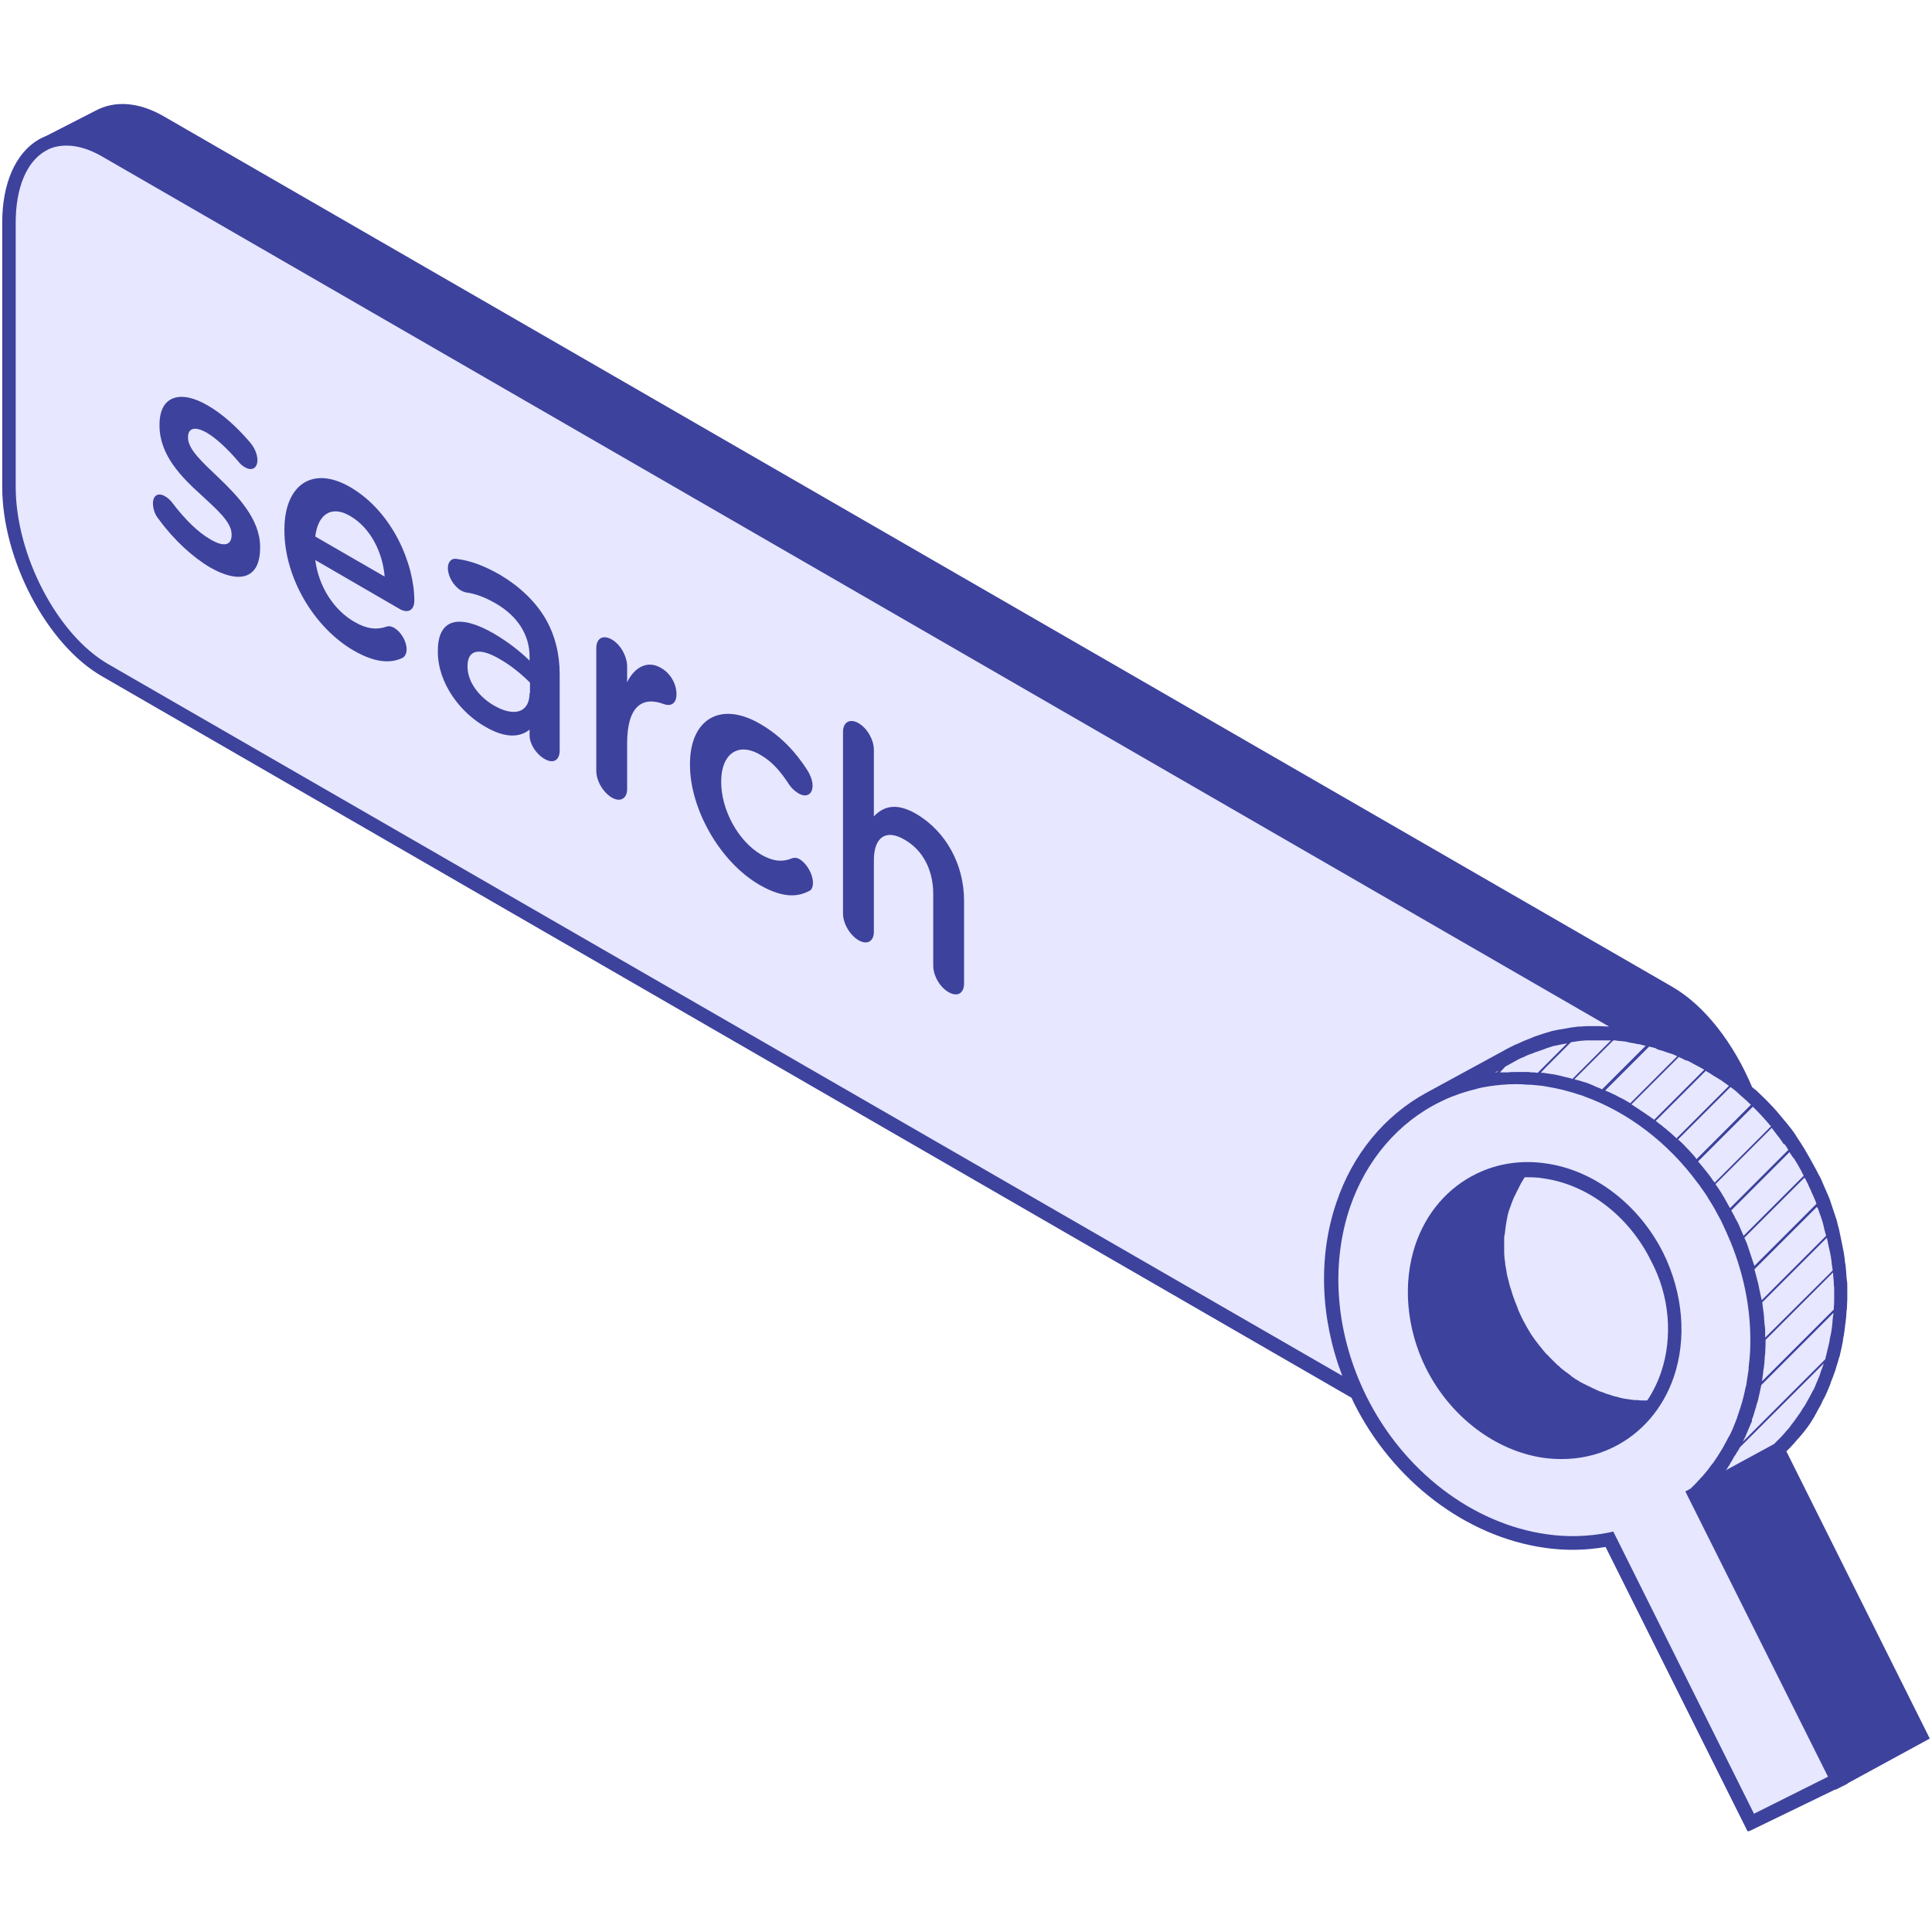
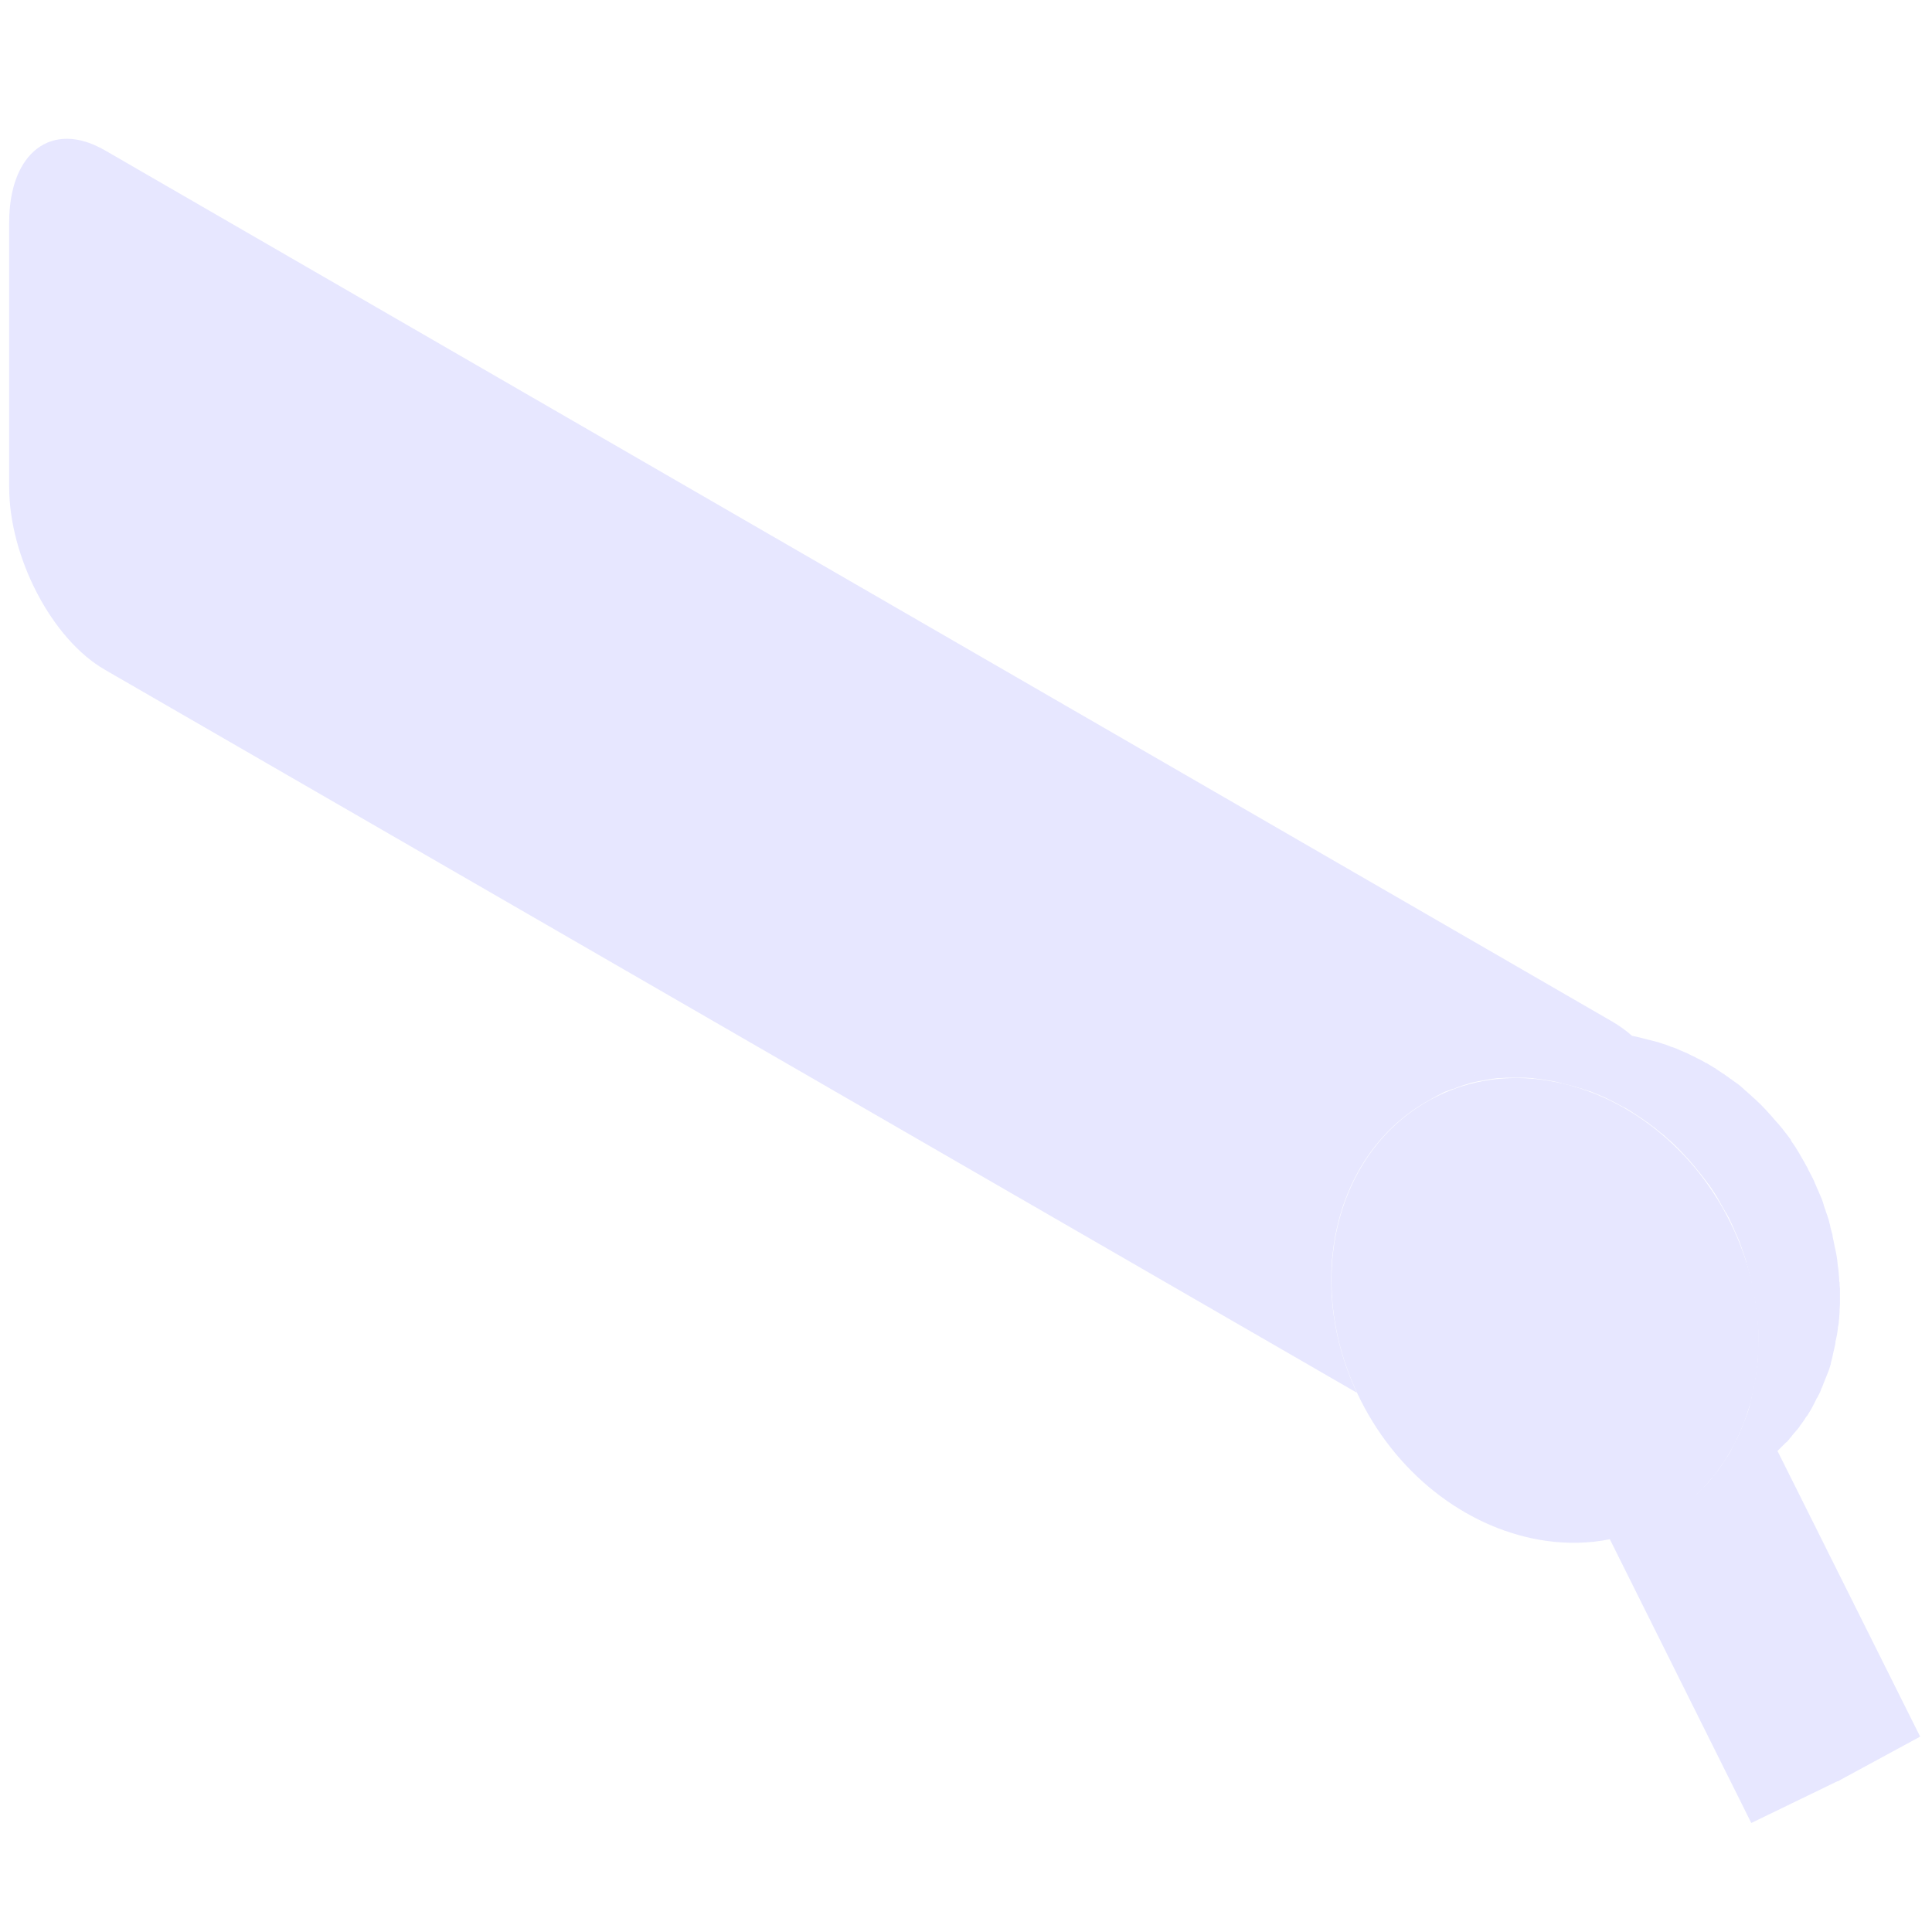
<svg xmlns="http://www.w3.org/2000/svg" width="500" zoomAndPan="magnify" viewBox="0 0 375 375" height="500" preserveAspectRatio="xMidYMid meet" version="1.0">
  <defs>
    <clipPath id="089fda5195">
      <path d="M 0 20 L 375 20 L 375 355.434 L 0 355.434 Z M 0 20 " clip-rule="nonzero" />
    </clipPath>
  </defs>
  <path fill="#e7e7ff" d="M 281.262 211.742 C 280.512 212.039 279.762 212.34 279.09 212.715 C 279.539 212.488 280.062 212.266 280.512 212.039 C 280.66 211.965 280.812 211.891 280.961 211.891 C 281.035 211.816 281.109 211.816 281.262 211.742 Z M 322.863 243.242 C 318.148 233.816 309.395 227.156 299.969 225.809 C 295.328 225.137 290.688 225.809 286.574 227.828 C 281.035 230.523 276.844 235.387 274.75 241.523 C 272.207 249.004 272.953 257.836 276.77 265.543 C 281.484 274.969 290.238 281.629 299.668 282.977 C 300.789 283.125 301.914 283.203 303.109 283.203 C 306.625 283.203 309.992 282.453 313.062 280.957 C 318.598 278.262 322.789 273.398 324.887 267.262 C 327.504 259.707 326.754 250.949 322.863 243.242 Z M 279.016 212.715 C 278.492 212.938 278.043 213.238 277.52 213.461 L 293.531 204.781 C 293.98 204.559 294.355 204.332 294.805 204.109 C 294.879 204.109 294.953 204.035 295.027 204.035 C 295.477 203.809 296 203.586 296.449 203.359 C 296.602 203.285 296.75 203.211 296.898 203.211 C 297.273 203.059 297.574 202.91 297.945 202.836 C 298.098 202.762 298.246 202.688 298.469 202.688 C 298.844 202.535 299.219 202.461 299.52 202.312 C 299.668 202.238 299.816 202.238 299.891 202.164 C 300.414 202.012 300.863 201.863 301.391 201.715 C 301.391 201.715 301.391 201.715 301.465 201.715 C 301.539 201.715 301.613 201.715 301.613 201.641 C 302.062 201.488 302.512 201.414 302.961 201.34 C 303.109 201.34 303.258 201.266 303.41 201.266 C 303.859 201.191 304.23 201.113 304.68 201.039 C 304.832 201.039 304.906 200.965 305.055 200.965 C 305.578 200.891 306.102 200.816 306.625 200.742 C 306.777 200.742 306.852 200.742 307 200.742 C 307.449 200.668 307.824 200.668 308.273 200.668 C 308.422 200.668 308.57 200.668 308.723 200.668 C 309.172 200.668 309.621 200.668 310.07 200.668 C 310.145 200.668 310.219 200.668 310.293 200.668 C 310.816 200.668 311.34 200.668 311.863 200.668 C 312.016 200.668 312.164 200.668 312.312 200.668 C 312.688 200.668 313.137 200.742 313.512 200.742 C 313.66 200.742 313.809 200.742 313.961 200.816 C 314.484 200.891 315.008 200.965 315.605 201.039 C 316.055 201.113 316.578 201.191 317.027 201.266 C 315.68 200.066 314.336 199.094 312.914 198.273 L 20.332 29.16 C 10.082 23.25 1.777 29.535 1.777 43.227 L 1.777 94.484 C 1.777 108.18 10.082 124.117 20.41 130.027 L 263.375 270.332 C 252.75 247.66 259.633 222.066 279.016 212.715 Z M 279.016 212.715 " fill-opacity="1" fill-rule="nonzero" />
  <path fill="#e7e7ff" d="M 330.648 288.664 C 330.871 288.441 331.172 288.141 331.395 287.914 C 331.543 287.766 331.695 287.617 331.77 287.469 C 331.992 287.242 332.219 286.941 332.367 286.719 C 332.516 286.57 332.668 286.344 332.816 286.195 C 333.043 285.969 333.191 285.672 333.414 285.445 C 333.566 285.297 333.715 285.074 333.789 284.922 C 333.938 284.699 334.164 284.398 334.312 284.176 C 334.461 283.949 334.539 283.801 334.688 283.574 C 334.836 283.352 334.988 283.051 335.211 282.828 C 335.359 282.602 335.438 282.453 335.586 282.23 C 335.734 281.93 335.883 281.707 336.035 281.406 C 336.109 281.18 336.258 281.031 336.332 280.809 C 336.484 280.508 336.633 280.207 336.781 279.91 C 336.855 279.758 336.934 279.535 337.082 279.387 C 337.23 279.012 337.457 278.637 337.605 278.262 C 337.68 278.113 337.68 278.039 337.754 277.891 C 337.98 277.363 338.203 276.918 338.355 276.391 C 338.43 276.242 338.43 276.168 338.504 276.02 C 338.652 275.645 338.805 275.27 338.953 274.895 C 339.027 274.672 339.102 274.523 339.176 274.297 C 339.25 273.996 339.402 273.625 339.477 273.324 C 339.551 273.102 339.625 272.875 339.625 272.652 C 339.699 272.352 339.777 272.051 339.852 271.68 C 339.926 271.453 340 271.23 340 271.004 C 340.074 270.707 340.148 270.406 340.227 270.031 C 340.301 269.809 340.301 269.582 340.375 269.359 C 340.449 269.059 340.523 268.762 340.523 268.387 C 340.598 268.16 340.598 267.938 340.672 267.711 C 340.75 267.414 340.75 267.039 340.824 266.738 C 340.824 266.516 340.898 266.289 340.898 266.066 C 340.973 265.691 340.973 265.395 341.047 265.02 C 341.047 264.793 341.121 264.57 341.121 264.344 C 341.121 263.973 341.199 263.598 341.199 263.223 C 341.199 263 341.199 262.848 341.199 262.699 C 341.199 262.102 341.273 261.578 341.273 260.977 C 341.273 260.379 341.273 259.855 341.273 259.258 C 341.273 259.031 341.273 258.883 341.273 258.656 C 341.273 258.285 341.273 257.91 341.199 257.461 C 341.199 257.238 341.199 257.012 341.121 256.789 C 341.121 256.414 341.047 256.039 341.047 255.738 C 341.047 255.516 340.973 255.289 340.973 254.992 C 340.973 254.617 340.898 254.316 340.824 253.945 C 340.824 253.719 340.75 253.422 340.75 253.195 C 340.672 252.82 340.672 252.523 340.598 252.148 C 340.523 251.922 340.523 251.625 340.449 251.398 C 340.375 251.027 340.301 250.727 340.227 250.352 C 340.148 250.129 340.148 249.828 340.074 249.605 C 340 249.23 339.926 248.93 339.852 248.555 C 339.777 248.332 339.699 248.105 339.699 247.809 C 339.625 247.434 339.477 247.059 339.402 246.688 C 339.328 246.461 339.25 246.238 339.25 246.012 C 339.102 245.562 338.953 245.113 338.879 244.664 C 338.805 244.516 338.805 244.367 338.727 244.215 C 338.504 243.617 338.355 243.02 338.129 242.422 C 338.129 242.344 338.055 242.27 338.055 242.195 C 337.906 241.746 337.68 241.223 337.531 240.773 C 337.457 240.625 337.383 240.398 337.305 240.25 C 337.156 239.875 336.934 239.426 336.781 239.055 C 336.707 238.902 336.633 238.754 336.559 238.527 C 336.332 238.004 336.035 237.406 335.809 236.883 C 335.586 236.359 335.285 235.91 335.062 235.461 C 335.062 235.461 335.062 235.387 334.988 235.387 C 334.461 234.488 333.938 233.516 333.414 232.617 C 333.414 232.543 333.34 232.543 333.34 232.469 C 332.816 231.57 332.219 230.746 331.695 229.926 C 331.621 229.848 331.621 229.848 331.543 229.773 C 331.02 229.027 330.422 228.277 329.824 227.531 C 329.824 227.531 329.75 227.453 329.75 227.453 C 329.148 226.707 328.551 225.957 327.953 225.285 C 327.281 224.535 326.605 223.863 325.934 223.113 C 325.934 223.113 325.934 223.113 325.859 223.039 C 325.184 222.367 324.512 221.691 323.762 221.094 C 323.762 221.094 323.688 221.02 323.688 221.02 C 323.312 220.645 322.938 220.348 322.492 219.973 C 322.414 219.898 322.34 219.898 322.266 219.82 C 321.965 219.523 321.594 219.297 321.293 219 C 321.145 218.848 320.992 218.773 320.844 218.699 C 320.621 218.477 320.32 218.324 320.098 218.102 C 319.945 217.953 319.797 217.875 319.57 217.727 C 319.348 217.578 319.047 217.352 318.824 217.203 C 318.676 217.129 318.523 216.98 318.375 216.902 C 318 216.68 317.625 216.379 317.254 216.156 C 317.102 216.082 316.953 216.008 316.805 215.855 C 316.281 215.559 315.832 215.258 315.309 214.957 C 315.309 214.957 315.309 214.957 315.23 214.957 C 314.707 214.66 314.258 214.434 313.734 214.137 C 313.586 214.059 313.438 213.984 313.285 213.91 C 312.914 213.688 312.465 213.535 312.09 213.312 C 311.941 213.238 311.789 213.164 311.641 213.086 C 311.34 212.938 310.965 212.789 310.594 212.637 C 310.441 212.562 310.367 212.488 310.219 212.488 C 309.77 212.266 309.32 212.113 308.797 211.891 C 308.723 211.816 308.57 211.816 308.496 211.816 C 308.125 211.664 307.75 211.516 307.375 211.441 C 307.227 211.367 307.074 211.293 306.852 211.293 C 306.551 211.219 306.254 211.066 305.953 210.992 C 305.805 210.918 305.578 210.844 305.43 210.844 C 305.129 210.77 304.832 210.691 304.531 210.617 C 304.309 210.543 304.156 210.543 303.934 210.469 C 303.633 210.395 303.336 210.32 303.035 210.246 C 302.887 210.168 302.66 210.168 302.512 210.094 C 302.211 210.02 301.836 209.945 301.539 209.871 C 301.387 209.871 301.238 209.797 301.09 209.797 C 300.641 209.719 300.117 209.645 299.668 209.57 C 299.145 209.496 298.621 209.422 298.02 209.348 C 297.871 209.348 297.723 209.348 297.574 209.27 C 297.125 209.27 296.75 209.195 296.301 209.195 C 296.152 209.195 296 209.195 295.852 209.195 C 295.328 209.195 294.805 209.195 294.281 209.195 C 294.207 209.195 294.129 209.195 294.055 209.195 C 293.605 209.195 293.156 209.195 292.707 209.195 C 292.559 209.195 292.41 209.195 292.258 209.195 C 291.812 209.195 291.438 209.27 290.988 209.27 C 290.836 209.27 290.762 209.27 290.613 209.27 C 290.09 209.348 289.566 209.422 289.043 209.496 C 288.891 209.496 288.816 209.57 288.668 209.57 C 288.219 209.645 287.844 209.719 287.395 209.797 C 287.246 209.797 287.098 209.871 286.945 209.871 C 286.496 209.945 286.047 210.094 285.602 210.168 C 285.523 210.168 285.449 210.168 285.375 210.246 C 284.852 210.395 284.402 210.543 283.879 210.691 C 283.73 210.77 283.578 210.77 283.504 210.844 C 283.129 210.992 282.758 211.066 282.457 211.219 C 282.309 211.293 282.156 211.367 281.934 211.367 C 281.559 211.516 281.262 211.664 280.887 211.742 C 280.734 211.816 280.586 211.891 280.438 211.891 C 279.988 212.113 279.465 212.34 279.016 212.562 C 278.492 212.789 278.043 213.086 277.52 213.312 L 293.531 204.633 C 293.98 204.406 294.355 204.184 294.805 203.957 C 294.879 203.957 294.953 203.883 295.027 203.883 C 295.477 203.66 296 203.434 296.449 203.211 C 296.598 203.137 296.75 203.062 296.898 203.062 C 297.273 202.91 297.574 202.762 297.945 202.688 C 298.098 202.613 298.246 202.535 298.469 202.535 C 298.844 202.387 299.219 202.312 299.52 202.164 C 299.668 202.086 299.816 202.086 299.891 202.012 C 300.414 201.863 300.863 201.715 301.387 201.562 C 301.387 201.562 301.387 201.562 301.465 201.562 C 301.539 201.562 301.613 201.562 301.613 201.488 C 302.062 201.34 302.512 201.266 302.961 201.191 C 303.109 201.191 303.258 201.113 303.41 201.113 C 303.859 201.039 304.23 200.965 304.68 200.891 C 304.832 200.891 304.906 200.816 305.055 200.816 C 305.578 200.742 306.102 200.668 306.625 200.59 C 306.777 200.59 306.852 200.59 307 200.59 C 307.449 200.516 307.824 200.516 308.273 200.516 C 308.422 200.516 308.57 200.516 308.723 200.516 C 309.172 200.516 309.621 200.516 310.07 200.516 C 310.145 200.516 310.219 200.516 310.293 200.516 C 310.816 200.516 311.34 200.516 311.863 200.516 C 312.016 200.516 312.164 200.516 312.312 200.516 C 312.688 200.516 313.137 200.59 313.512 200.59 C 313.66 200.59 313.809 200.59 313.961 200.668 C 314.484 200.742 315.008 200.816 315.605 200.891 C 316.055 200.965 316.578 201.039 317.027 201.113 C 317.176 201.113 317.328 201.191 317.477 201.191 C 317.777 201.266 318.148 201.34 318.449 201.414 C 318.598 201.488 318.824 201.488 318.973 201.562 C 319.273 201.641 319.57 201.715 319.871 201.789 C 320.098 201.863 320.246 201.863 320.469 201.938 C 320.77 202.012 321.07 202.086 321.367 202.164 C 321.516 202.238 321.742 202.238 321.891 202.312 C 322.191 202.387 322.492 202.535 322.789 202.613 C 322.938 202.688 323.164 202.688 323.312 202.762 C 323.688 202.91 324.062 203.062 324.438 203.211 C 324.512 203.211 324.66 203.285 324.734 203.285 C 325.184 203.434 325.707 203.66 326.156 203.883 C 326.305 203.957 326.383 203.957 326.531 204.035 C 326.906 204.184 327.203 204.332 327.578 204.48 C 327.652 204.48 327.652 204.559 327.727 204.559 C 327.805 204.633 327.879 204.633 328.027 204.707 C 328.402 204.93 328.852 205.082 329.227 205.305 C 329.375 205.379 329.523 205.457 329.672 205.531 C 330.199 205.754 330.648 206.055 331.172 206.352 C 331.172 206.352 331.172 206.352 331.246 206.352 C 331.77 206.652 332.219 206.953 332.742 207.25 C 332.891 207.324 333.043 207.402 333.191 207.551 C 333.566 207.773 333.938 208.074 334.312 208.297 C 334.387 208.375 334.461 208.449 334.613 208.449 C 334.688 208.449 334.688 208.523 334.762 208.598 C 334.988 208.746 335.285 208.973 335.512 209.121 C 335.66 209.27 335.809 209.348 336.035 209.496 C 336.332 209.719 336.559 209.871 336.855 210.094 C 337.008 210.168 337.156 210.32 337.305 210.395 C 337.68 210.691 337.98 210.918 338.277 211.219 C 338.355 211.293 338.43 211.293 338.43 211.367 C 338.805 211.664 339.176 212.039 339.625 212.414 C 339.625 212.414 339.699 212.488 339.699 212.488 C 340.375 213.086 341.121 213.762 341.797 214.434 C 341.797 214.434 341.797 214.434 341.871 214.508 C 342.543 215.184 343.219 215.93 343.891 216.68 C 344.488 217.426 345.164 218.102 345.762 218.848 C 345.762 218.848 345.836 218.926 345.836 218.926 C 346.434 219.672 346.961 220.422 347.559 221.168 C 347.559 221.242 347.633 221.242 347.633 221.32 C 347.633 221.32 347.633 221.32 347.633 221.395 C 348.23 222.215 348.754 223.039 349.277 223.938 C 349.277 224.012 349.355 224.012 349.355 224.086 C 349.879 224.984 350.402 225.883 350.926 226.855 C 350.926 226.855 350.926 226.855 350.926 226.93 C 351.148 227.379 351.449 227.902 351.672 228.352 C 351.973 228.875 352.195 229.477 352.422 230 C 352.496 230.148 352.57 230.297 352.645 230.523 C 352.797 230.898 353.02 231.348 353.172 231.719 C 353.246 231.871 353.32 232.094 353.395 232.242 C 353.617 232.691 353.77 233.215 353.918 233.664 C 353.918 233.742 353.992 233.816 353.992 233.891 C 353.992 233.891 353.992 233.891 353.992 233.965 C 354.219 234.562 354.367 235.086 354.59 235.688 C 354.668 235.836 354.668 235.984 354.742 236.137 C 354.891 236.582 355.039 237.031 355.117 237.48 C 355.191 237.707 355.266 237.93 355.266 238.156 C 355.34 238.531 355.488 238.902 355.566 239.277 C 355.641 239.504 355.715 239.727 355.715 240.027 C 355.789 240.398 355.863 240.699 355.938 241.074 C 356.012 241.297 356.012 241.598 356.09 241.82 C 356.164 242.195 356.238 242.496 356.312 242.871 C 356.387 243.094 356.387 243.395 356.461 243.617 C 356.539 243.992 356.539 244.293 356.613 244.664 C 356.613 244.891 356.688 245.188 356.688 245.414 C 356.762 245.789 356.762 246.086 356.836 246.461 C 356.836 246.688 356.91 246.984 356.91 247.211 C 356.91 247.582 356.984 247.957 356.984 248.258 C 356.984 248.48 356.984 248.707 357.062 248.93 C 357.062 249.305 357.062 249.68 357.137 250.129 C 357.137 250.352 357.137 250.5 357.137 250.727 C 357.137 251.324 357.137 251.848 357.137 252.449 C 357.137 253.047 357.137 253.57 357.062 254.168 C 357.062 254.395 357.062 254.543 357.062 254.691 C 357.062 255.066 356.984 255.441 356.984 255.816 C 356.984 256.039 356.91 256.262 356.91 256.488 C 356.91 256.863 356.836 257.16 356.762 257.535 C 356.762 257.762 356.688 257.984 356.688 258.211 C 356.613 258.508 356.613 258.883 356.539 259.184 C 356.461 259.406 356.461 259.629 356.387 259.855 C 356.312 260.156 356.238 260.453 356.238 260.828 C 356.164 261.051 356.164 261.277 356.09 261.5 C 356.012 261.801 355.938 262.102 355.863 262.473 C 355.789 262.699 355.789 262.922 355.715 263.148 C 355.641 263.445 355.566 263.746 355.488 264.121 C 355.414 264.344 355.34 264.57 355.34 264.793 C 355.266 265.094 355.117 265.469 355.039 265.766 C 354.965 265.992 354.891 266.141 354.816 266.367 C 354.668 266.738 354.516 267.113 354.367 267.488 C 354.293 267.637 354.293 267.711 354.219 267.863 C 353.992 268.387 353.844 268.836 353.617 269.359 C 353.543 269.508 353.469 269.582 353.469 269.734 C 353.32 270.105 353.172 270.48 352.945 270.855 C 352.871 271.004 352.797 271.23 352.645 271.379 C 352.496 271.68 352.348 271.977 352.195 272.277 C 352.121 272.5 351.973 272.652 351.898 272.875 C 351.75 273.176 351.598 273.398 351.449 273.699 C 351.301 273.922 351.223 274.074 351.074 274.297 C 350.926 274.598 350.777 274.82 350.551 275.047 C 350.402 275.27 350.328 275.418 350.176 275.645 C 350.027 275.867 349.801 276.168 349.652 276.391 C 349.504 276.543 349.355 276.766 349.277 276.918 C 349.129 277.141 348.906 277.441 348.68 277.664 C 348.531 277.812 348.383 278.039 348.23 278.188 C 348.008 278.414 347.781 278.711 347.633 278.938 C 347.484 279.086 347.332 279.234 347.258 279.387 C 347.035 279.684 346.809 279.91 346.512 280.133 C 346.359 280.285 346.285 280.359 346.137 280.508 C 345.762 280.883 345.387 281.258 345.012 281.629 L 372.699 337.078 L 356.688 345.758 L 329 290.309 C 329.375 289.938 329.75 289.562 330.121 289.188 C 330.422 288.887 330.496 288.812 330.648 288.664 Z M 330.648 288.664 " fill-opacity="1" fill-rule="nonzero" />
-   <path fill="#e7e7ff" d="M 299.742 209.645 C 314.035 211.664 328.027 221.617 335.734 237.031 C 345.387 256.34 342.172 278.039 329.227 290.16 L 356.91 345.609 L 339.926 353.84 L 312.465 298.766 C 308.422 299.59 304.23 299.664 300.043 299.066 C 285.75 297.043 271.758 287.094 264.051 271.68 C 252.527 248.707 259.336 222.293 279.09 212.715 C 285.523 209.57 292.707 208.598 299.742 209.645 Z M 277.969 264.945 C 282.68 274.371 291.137 280.434 299.891 281.629 C 304.156 282.23 308.496 281.629 312.465 279.758 C 324.512 273.922 328.625 257.836 321.668 243.844 C 316.953 234.414 308.496 228.352 299.742 227.156 C 295.477 226.559 291.137 227.156 287.172 229.027 C 275.125 234.789 271.008 250.875 277.969 264.945 " fill-opacity="1" fill-rule="nonzero" />
+   <path fill="#e7e7ff" d="M 299.742 209.645 C 314.035 211.664 328.027 221.617 335.734 237.031 C 345.387 256.34 342.172 278.039 329.227 290.16 L 356.91 345.609 L 339.926 353.84 L 312.465 298.766 C 308.422 299.59 304.23 299.664 300.043 299.066 C 285.75 297.043 271.758 287.094 264.051 271.68 C 252.527 248.707 259.336 222.293 279.09 212.715 C 285.523 209.57 292.707 208.598 299.742 209.645 Z M 277.969 264.945 C 282.68 274.371 291.137 280.434 299.891 281.629 C 304.156 282.23 308.496 281.629 312.465 279.758 C 324.512 273.922 328.625 257.836 321.668 243.844 C 295.477 226.559 291.137 227.156 287.172 229.027 C 275.125 234.789 271.008 250.875 277.969 264.945 " fill-opacity="1" fill-rule="nonzero" />
  <g clip-path="url(#089fda5195)">
-     <path fill="#3d429d" d="M 374.57 337.453 L 346.734 281.707 C 346.883 281.555 347.035 281.406 347.184 281.258 L 347.559 280.883 C 347.781 280.582 348.082 280.359 348.305 280.059 L 348.754 279.535 C 348.98 279.312 349.129 279.086 349.355 278.863 L 349.801 278.336 C 350.027 278.113 350.176 277.812 350.402 277.59 C 350.551 277.363 350.699 277.215 350.852 276.992 C 351 276.766 351.223 276.469 351.375 276.242 L 351.75 275.645 C 351.898 275.344 352.121 275.121 352.273 274.746 L 352.57 274.223 C 352.723 273.922 352.871 273.625 353.094 273.25 L 353.395 272.727 C 353.543 272.426 353.695 272.129 353.844 271.754 L 354.145 271.23 C 354.293 270.855 354.516 270.48 354.668 270.105 L 354.816 269.734 C 355.039 269.207 355.266 268.684 355.414 268.16 L 355.566 267.785 C 355.715 267.414 355.863 267.039 356.012 266.59 L 356.238 265.992 C 356.312 265.617 356.461 265.316 356.539 264.945 L 356.762 264.27 C 356.836 263.973 356.91 263.598 357.062 263.297 L 357.211 262.625 C 357.285 262.324 357.359 261.949 357.434 261.652 L 357.586 260.902 C 357.66 260.605 357.734 260.23 357.734 259.93 L 357.883 259.184 C 357.957 258.883 357.957 258.508 358.035 258.211 L 358.109 257.461 C 358.184 257.086 358.184 256.789 358.258 256.414 L 358.258 256.262 L 358.332 255.738 C 358.332 255.367 358.406 254.992 358.406 254.543 L 358.484 253.945 C 358.484 253.344 358.559 252.746 358.559 252.148 C 358.559 251.551 358.559 250.949 358.559 250.352 L 358.559 249.754 C 358.559 249.379 358.559 248.93 358.484 248.555 L 358.406 247.883 C 358.406 247.508 358.332 247.133 358.332 246.762 L 358.258 246.012 C 358.258 245.637 358.184 245.34 358.109 244.965 L 358.035 244.215 C 357.957 243.844 357.957 243.543 357.883 243.168 L 357.734 242.422 C 357.66 242.047 357.586 241.746 357.512 241.297 L 357.359 240.551 C 357.285 240.176 357.211 239.801 357.137 239.504 L 356.984 238.754 C 356.91 238.379 356.762 238.004 356.688 237.633 L 356.539 236.957 C 356.387 236.508 356.238 236.059 356.09 235.609 L 355.938 235.16 C 355.715 234.562 355.562 233.965 355.34 233.367 L 355.266 233.141 C 355.117 232.617 354.891 232.168 354.668 231.645 L 354.441 231.121 C 354.293 230.746 354.066 230.297 353.918 229.926 L 353.695 229.398 C 353.469 228.801 353.172 228.277 352.871 227.754 C 352.645 227.23 352.348 226.781 352.121 226.332 L 352.047 226.184 C 351.523 225.211 351 224.312 350.477 223.414 L 350.402 223.266 C 349.879 222.367 349.277 221.469 348.68 220.57 L 348.605 220.422 C 348.082 219.598 347.484 218.848 346.809 218.027 C 346.211 217.277 345.539 216.531 344.938 215.781 C 344.266 215.031 343.594 214.285 342.844 213.535 C 342.172 212.863 341.422 212.191 340.75 211.516 L 340.598 211.441 C 340.449 211.293 340.227 211.141 340.074 210.992 C 336.559 202.613 330.945 195.203 324.586 191.535 L 31.781 22.574 C 26.992 19.805 22.277 19.434 18.461 21.527 L 9.109 26.316 C 8.586 26.539 8.062 26.766 7.539 27.062 C 3.047 29.684 0.43 35.52 0.43 43.227 L 0.43 94.484 C 0.43 108.629 9.109 125.09 19.734 131.227 L 262.328 271.305 C 262.477 271.602 262.629 271.977 262.777 272.277 C 270.336 287.469 284.551 298.242 299.742 300.414 C 303.785 301.012 307.75 300.938 311.641 300.262 L 339.25 355.562 L 356.238 347.328 L 356.238 347.406 L 357.434 346.805 L 358.633 346.207 L 358.633 346.133 Z M 354.59 240.25 C 354.668 240.551 354.742 240.922 354.816 241.297 L 354.965 242.047 C 355.039 242.344 355.117 242.719 355.191 243.02 L 355.34 243.766 C 355.414 244.066 355.414 244.441 355.488 244.738 L 355.562 245.488 C 355.641 245.789 355.641 246.16 355.715 246.535 L 355.715 246.609 L 342.617 259.629 C 342.617 259.48 342.617 259.332 342.617 259.184 L 342.617 258.582 C 342.617 258.211 342.617 257.762 342.543 257.387 L 342.469 256.711 C 342.469 256.34 342.395 255.965 342.395 255.59 L 342.32 254.84 C 342.246 254.469 342.246 254.168 342.172 253.793 L 342.094 253.047 C 342.094 252.973 342.094 252.895 342.02 252.82 Z M 342.02 267.938 C 342.094 267.637 342.094 267.262 342.172 266.891 L 342.246 266.215 C 342.246 266.066 342.246 265.918 342.32 265.766 C 342.32 265.543 342.395 265.391 342.395 265.168 L 342.469 264.496 C 342.469 264.121 342.543 263.746 342.543 263.297 L 342.621 262.699 C 342.621 262.102 342.695 261.5 342.695 260.902 C 342.695 260.605 342.695 260.379 342.695 260.078 L 355.789 246.984 L 355.789 247.059 C 355.789 247.434 355.863 247.734 355.863 248.105 L 355.938 248.781 C 355.938 249.156 355.938 249.527 356.012 249.902 L 356.012 250.426 C 356.012 251.027 356.012 251.551 356.012 252.074 C 356.012 252.598 356.012 253.195 355.938 253.719 L 355.938 254.168 L 342.02 268.086 Z M 340.148 275.27 L 340.375 274.672 C 340.449 274.297 340.598 273.996 340.672 273.625 L 340.898 272.949 C 340.898 272.875 340.898 272.875 340.898 272.801 C 340.973 272.652 340.973 272.5 341.047 272.352 C 341.121 272.203 341.121 272.051 341.199 271.902 L 341.348 271.23 C 341.422 270.93 341.496 270.555 341.57 270.258 L 341.723 269.508 C 341.723 269.434 341.797 269.285 341.797 269.207 C 341.797 269.207 341.797 269.133 341.797 269.133 C 341.797 269.059 341.871 268.91 341.871 268.836 L 355.863 254.84 C 355.863 255.066 355.863 255.289 355.789 255.441 L 355.715 256.113 C 355.715 256.414 355.641 256.789 355.641 257.086 L 355.562 257.762 C 355.488 258.059 355.488 258.434 355.414 258.734 L 355.266 259.406 C 355.191 259.707 355.117 260.004 355.117 260.305 L 354.965 260.977 C 354.891 261.277 354.816 261.578 354.742 261.875 L 354.59 262.551 C 354.516 262.848 354.441 263.148 354.367 263.445 L 354.293 263.82 L 338.277 279.836 C 338.355 279.758 338.355 279.609 338.43 279.535 C 338.504 279.312 338.652 279.16 338.727 278.938 C 338.727 278.863 338.805 278.863 338.805 278.785 L 338.953 278.414 C 339.176 277.891 339.402 277.363 339.625 276.84 L 339.777 276.469 C 339.777 276.391 339.852 276.316 339.852 276.316 C 339.926 276.168 340 275.941 340.074 275.793 C 340 275.57 340.074 275.418 340.148 275.27 Z M 353.617 265.691 C 353.469 266.066 353.32 266.441 353.246 266.812 L 353.094 267.188 C 352.871 267.711 352.723 268.16 352.496 268.609 L 352.348 268.984 C 352.195 269.359 352.047 269.734 351.824 270.031 L 351.523 270.629 C 351.375 270.93 351.223 271.156 351.074 271.453 L 350.777 271.977 C 350.625 272.277 350.477 272.5 350.328 272.801 L 349.953 273.324 C 349.801 273.551 349.652 273.848 349.504 274.074 L 349.129 274.598 C 348.98 274.82 348.754 275.121 348.605 275.344 C 348.457 275.496 348.383 275.719 348.23 275.867 C 348.082 276.094 347.855 276.316 347.707 276.543 L 347.332 277.066 C 347.184 277.289 346.961 277.516 346.734 277.738 L 346.359 278.188 C 346.137 278.414 345.91 278.711 345.688 278.938 L 345.312 279.312 C 345.012 279.609 344.641 279.984 344.34 280.285 L 334.988 285.371 C 334.988 285.371 334.988 285.297 335.062 285.297 C 335.137 285.148 335.285 284.996 335.359 284.848 C 335.359 284.773 335.438 284.773 335.438 284.699 C 335.586 284.473 335.734 284.324 335.809 284.102 C 335.961 283.801 336.184 283.574 336.332 283.203 L 336.633 282.68 C 336.707 282.602 336.781 282.453 336.855 282.379 C 336.934 282.23 337.082 282.004 337.156 281.855 C 337.156 281.855 337.156 281.781 337.23 281.781 L 337.531 281.258 C 337.605 281.105 337.68 280.957 337.754 280.883 L 353.992 264.645 C 353.918 264.793 353.918 264.945 353.844 265.094 Z M 352.797 234.414 C 353.02 234.938 353.168 235.535 353.395 236.059 L 353.543 236.508 C 353.695 236.957 353.844 237.406 353.918 237.781 L 354.066 238.453 C 354.145 238.828 354.293 239.203 354.367 239.578 L 354.441 239.875 L 341.945 252.371 C 341.945 252.297 341.945 252.148 341.871 252.074 L 341.723 251.324 C 341.645 250.949 341.57 250.652 341.496 250.277 L 341.348 249.527 C 341.273 249.156 341.199 248.781 341.047 248.332 L 340.898 247.734 C 340.824 247.359 340.672 246.984 340.598 246.609 L 340.523 246.387 L 352.645 234.266 L 352.723 234.414 Z M 351.973 232.168 L 352.195 232.691 C 352.348 232.992 352.496 233.367 352.57 233.664 L 347.559 238.68 L 340.523 245.711 C 340.375 245.266 340.223 244.816 340.074 244.367 L 339.926 243.918 C 339.699 243.316 339.551 242.719 339.328 242.121 L 339.25 241.895 C 339.102 241.371 338.879 240.922 338.652 240.398 L 338.578 240.25 L 350.25 228.578 C 350.328 228.727 350.402 228.801 350.477 228.949 C 350.773 229.477 351 230 351.223 230.523 L 351.449 230.973 C 351.598 231.422 351.824 231.793 351.973 232.168 Z M 348.156 224.762 C 348.68 225.582 349.203 226.48 349.727 227.453 L 349.727 227.531 C 349.879 227.754 349.953 227.977 350.102 228.203 L 338.43 239.875 C 338.277 239.5 338.055 239.055 337.906 238.68 L 337.68 238.156 C 337.457 237.555 337.156 237.031 336.855 236.508 C 336.633 235.984 336.332 235.535 336.035 234.938 L 347.332 223.637 C 347.559 224.012 347.855 224.387 348.082 224.762 Z M 346.434 222.141 C 346.66 222.441 346.883 222.816 347.109 223.188 L 335.809 234.488 C 335.734 234.414 335.734 234.34 335.66 234.266 C 335.438 233.816 335.137 233.367 334.91 232.918 C 334.762 232.617 334.613 232.32 334.387 232.02 L 334.312 231.871 C 334.164 231.645 334.016 231.422 333.938 231.27 C 333.715 230.973 333.566 230.672 333.34 230.371 C 333.191 230.223 333.117 230 332.965 229.848 L 339.777 223.039 L 343.891 218.926 C 344.117 219.223 344.34 219.523 344.566 219.82 C 345.164 220.57 345.688 221.242 346.211 222.066 Z M 342.844 217.578 C 343.145 217.953 343.441 218.25 343.742 218.625 L 332.816 229.551 C 332.742 229.477 332.742 229.398 332.668 229.324 L 332.516 229.176 C 331.992 228.352 331.395 227.605 330.723 226.781 C 330.348 226.332 329.973 225.883 329.598 225.434 L 331.918 223.113 L 340.227 214.809 C 340.449 215.031 340.672 215.258 340.898 215.48 C 341.57 216.156 342.172 216.828 342.844 217.578 Z M 337.605 212.414 C 337.98 212.715 338.355 213.086 338.805 213.461 C 339.176 213.762 339.477 214.137 339.852 214.434 L 329.301 224.984 C 329.148 224.762 329 224.609 328.852 224.387 C 328.176 223.637 327.504 222.891 326.754 222.141 C 326.457 221.844 326.082 221.469 325.707 221.168 L 335.883 210.992 L 336.41 211.367 C 336.707 211.59 337.082 211.891 337.383 212.191 Z M 333.641 209.422 L 333.863 209.57 L 334.016 209.645 L 335.586 210.77 L 325.41 220.945 C 325.109 220.719 324.887 220.422 324.586 220.195 L 324.512 220.121 C 324.137 219.746 323.688 219.449 323.312 219.074 L 323.09 218.926 C 322.715 218.625 322.414 218.324 322.043 218.102 L 321.594 217.727 C 321.516 217.652 321.441 217.652 321.367 217.578 L 331.094 207.848 C 331.395 208.074 331.77 208.223 332.066 208.449 L 332.516 208.746 C 332.891 208.973 333.266 209.195 333.641 209.422 Z M 327.43 205.828 L 327.578 205.902 C 327.953 206.055 328.328 206.277 328.699 206.504 L 329.148 206.727 C 329.598 206.953 330.121 207.25 330.648 207.551 C 330.723 207.551 330.723 207.625 330.797 207.625 L 321.07 217.352 C 320.992 217.277 320.918 217.203 320.77 217.129 L 320.246 216.754 C 320.02 216.605 319.723 216.379 319.496 216.23 L 319.047 215.93 C 318.676 215.707 318.301 215.406 317.926 215.184 L 317.477 214.883 C 317.176 214.734 316.953 214.508 316.652 214.359 L 325.859 205.156 L 326.156 205.305 C 326.457 205.453 326.832 205.605 327.203 205.828 Z M 321.668 203.66 C 321.965 203.734 322.266 203.883 322.715 203.957 L 323.09 204.109 C 323.465 204.258 323.836 204.332 324.211 204.48 L 324.512 204.559 C 324.887 204.707 325.184 204.855 325.559 205.008 L 316.43 214.137 C 316.281 214.059 316.203 213.984 316.055 213.91 C 315.531 213.613 315.082 213.312 314.559 213.086 L 314.109 212.863 C 313.734 212.637 313.285 212.414 312.914 212.266 L 312.465 212.039 C 312.164 211.891 311.863 211.816 311.566 211.664 L 320.098 203.137 L 320.395 203.211 C 320.695 203.285 320.992 203.359 321.293 203.434 Z M 316.879 202.461 L 317.328 202.535 C 317.625 202.613 317.926 202.688 318.227 202.688 L 318.75 202.836 C 318.973 202.91 319.199 202.91 319.422 202.984 L 310.965 211.441 L 310.816 211.367 C 310.367 211.141 309.844 210.992 309.395 210.77 L 309.098 210.617 C 308.723 210.469 308.348 210.32 307.973 210.168 L 307.449 210.02 C 307.152 209.945 306.777 209.797 306.477 209.719 L 305.879 209.57 C 305.805 209.57 305.73 209.496 305.652 209.496 C 305.652 209.496 305.578 209.496 305.578 209.496 L 313.137 201.938 C 313.285 201.938 313.359 201.938 313.512 201.938 L 313.961 202.012 C 314.484 202.086 315.008 202.086 315.531 202.164 C 315.98 202.312 316.43 202.387 316.879 202.461 Z M 290.465 208.148 C 290.312 208.148 290.238 208.148 290.09 208.223 L 290.914 207.773 Z M 292.184 207.027 L 294.207 205.902 C 294.578 205.68 295.027 205.453 295.402 205.305 L 295.625 205.23 C 296.074 205.008 296.523 204.781 296.973 204.633 L 297.422 204.48 C 297.723 204.332 298.098 204.184 298.395 204.109 L 298.844 203.957 C 299.219 203.809 299.52 203.734 299.891 203.586 L 300.266 203.434 C 300.715 203.285 301.238 203.137 301.688 202.984 L 301.836 202.984 C 302.285 202.91 302.734 202.762 303.258 202.688 L 303.633 202.613 C 303.785 202.613 304.008 202.535 304.156 202.535 L 299.742 206.953 L 298.469 208.223 C 298.395 208.223 298.32 208.223 298.246 208.223 L 297.797 208.148 C 297.648 208.148 297.574 208.148 297.422 208.148 C 297.199 208.148 296.973 208.148 296.824 208.074 C 296.75 208.074 296.602 208.074 296.523 208.074 L 296.074 208.074 C 295.551 208.074 294.953 208.074 294.43 208.074 L 294.129 208.074 C 293.68 208.074 293.156 208.074 292.707 208.148 L 292.184 208.148 C 292.035 208.148 291.887 208.148 291.734 208.148 C 291.586 208.148 291.512 208.148 291.363 208.148 C 291.285 208.148 291.211 208.148 291.137 208.148 Z M 300.043 207.176 L 304.906 202.312 L 305.281 202.238 C 305.805 202.164 306.328 202.086 306.852 202.012 L 307.152 202.012 C 307.523 201.938 307.973 201.938 308.422 201.938 L 308.871 201.938 C 309.32 201.938 309.77 201.938 310.219 201.938 L 310.441 201.938 C 310.965 201.938 311.492 201.938 312.016 201.938 L 312.387 201.938 C 312.465 201.938 312.613 201.938 312.688 201.938 L 305.203 209.422 C 305.129 209.422 305.055 209.422 305.055 209.348 L 304.457 209.195 C 304.156 209.121 303.859 209.047 303.484 208.973 L 302.961 208.824 C 302.961 208.824 302.887 208.824 302.887 208.824 C 302.809 208.824 302.66 208.746 302.586 208.746 C 302.363 208.672 302.137 208.672 301.914 208.598 L 301.465 208.523 C 300.941 208.449 300.492 208.375 299.969 208.297 C 299.668 208.223 299.367 208.223 299.07 208.223 Z M 21.008 128.906 C 11.129 123.219 3.047 107.73 3.047 94.484 L 3.047 43.227 C 3.047 36.492 5.145 31.406 8.809 29.309 C 10.008 28.562 11.43 28.262 12.926 28.262 C 15.02 28.262 17.266 28.934 19.66 30.281 L 312.312 199.246 L 312.016 199.246 C 311.492 199.246 310.891 199.168 310.367 199.168 L 310.07 199.168 C 309.621 199.168 309.098 199.168 308.648 199.168 L 308.125 199.168 C 307.676 199.168 307.227 199.246 306.777 199.246 L 306.402 199.246 C 305.879 199.32 305.281 199.395 304.758 199.469 L 304.383 199.543 C 303.934 199.617 303.559 199.691 303.109 199.77 L 302.586 199.844 C 302.137 199.918 301.613 200.066 301.164 200.141 L 300.941 200.219 C 300.414 200.367 299.891 200.516 299.441 200.668 L 298.996 200.816 C 298.621 200.965 298.246 201.039 297.871 201.191 L 297.348 201.414 C 296.973 201.562 296.676 201.715 296.227 201.863 L 295.852 202.012 C 295.328 202.238 294.879 202.461 294.355 202.688 L 294.129 202.762 C 293.68 202.984 293.23 203.211 292.785 203.434 L 276.844 212.113 C 268.762 216.531 262.555 224.012 259.41 233.367 C 255.816 243.844 256.266 255.891 260.531 267.039 Z M 340.449 352.043 L 313.137 297.27 L 312.164 297.492 C 308.273 298.242 304.23 298.391 300.191 297.793 C 285.824 295.773 272.43 285.52 265.246 271.078 C 259.336 259.184 258.137 245.863 262.027 234.34 C 265.172 225.137 271.457 217.801 279.613 213.836 C 280.363 213.461 281.035 213.164 281.785 212.863 C 281.859 212.863 281.934 212.789 282.008 212.789 C 283.504 212.191 285 211.742 286.574 211.367 C 286.648 211.367 286.723 211.367 286.723 211.293 C 288.293 210.918 289.941 210.691 291.586 210.543 C 291.66 210.543 291.66 210.543 291.734 210.543 C 293.309 210.395 294.953 210.395 296.602 210.543 C 296.75 210.543 296.898 210.543 297.125 210.543 C 297.871 210.617 298.695 210.691 299.441 210.77 C 300.266 210.918 301.09 211.066 301.914 211.219 C 301.988 211.219 302.137 211.293 302.211 211.293 C 303.035 211.441 303.785 211.664 304.605 211.891 C 304.68 211.891 304.832 211.965 304.906 211.965 C 305.73 212.191 306.477 212.488 307.301 212.715 C 307.375 212.715 307.375 212.789 307.449 212.789 C 315.98 215.855 323.762 221.77 329.523 229.625 C 329.598 229.773 329.75 229.848 329.824 230 C 330.199 230.598 330.648 231.121 331.02 231.719 C 331.246 232.02 331.469 232.395 331.621 232.691 C 332.066 233.367 332.516 234.113 332.891 234.789 C 332.891 234.863 332.965 234.863 332.965 234.938 C 333.414 235.762 333.938 236.66 334.312 237.48 C 334.836 238.605 335.359 239.727 335.809 240.848 L 335.883 241 C 338.727 247.957 340 255.141 339.699 262.102 C 339.699 262.176 339.699 262.176 339.699 262.25 C 339.625 263.297 339.551 264.344 339.402 265.469 C 339.402 265.543 339.402 265.691 339.402 265.766 L 339.402 265.84 C 339.25 266.812 339.102 267.785 338.953 268.762 C 338.953 268.836 338.953 268.984 338.879 269.059 L 338.805 269.359 C 338.652 270.18 338.43 271.078 338.203 271.902 C 338.203 271.977 338.129 272.129 338.129 272.203 L 337.98 272.652 C 337.754 273.473 337.457 274.223 337.23 274.969 C 337.156 275.121 337.156 275.27 337.082 275.418 L 336.934 275.793 C 336.633 276.543 336.332 277.363 335.961 278.113 C 335.883 278.336 335.734 278.562 335.66 278.711 L 335.512 278.938 C 335.137 279.684 334.762 280.359 334.387 281.031 C 334.312 281.18 334.238 281.258 334.164 281.406 L 333.938 281.781 C 333.488 282.527 333.043 283.203 332.516 283.949 C 332.516 283.949 332.516 284.023 332.441 284.023 L 332.145 284.398 C 331.621 285.148 331.02 285.895 330.422 286.57 L 330.199 286.793 C 329.523 287.543 328.852 288.289 328.102 288.965 L 327.129 289.488 L 338.879 312.984 L 354.816 344.859 Z M 299.969 225.809 C 295.328 225.137 290.688 225.809 286.574 227.828 C 281.035 230.523 276.844 235.387 274.75 241.523 C 272.207 249.004 272.953 257.836 276.77 265.543 C 281.484 274.969 290.238 281.629 299.668 282.977 C 300.789 283.125 301.914 283.203 303.109 283.203 C 306.625 283.203 309.992 282.453 313.062 280.957 C 318.598 278.262 322.789 273.398 324.887 267.262 C 327.43 259.781 326.68 251.027 322.863 243.242 C 318.148 233.816 309.395 227.082 299.969 225.809 Z M 322.414 266.367 C 321.742 268.312 320.844 270.18 319.723 271.828 C 319.57 271.828 319.348 271.828 319.199 271.828 L 319.047 271.828 C 318.676 271.828 318.227 271.828 317.852 271.754 L 317.477 271.754 C 317.027 271.754 316.578 271.68 316.129 271.602 C 315.605 271.527 315.008 271.453 314.484 271.305 L 313.961 271.156 C 313.586 271.078 313.211 271.004 312.836 270.855 L 312.164 270.629 C 311.789 270.555 311.492 270.406 311.117 270.258 C 310.891 270.18 310.668 270.105 310.441 270.031 C 310.07 269.883 309.77 269.734 309.469 269.582 L 309.32 269.508 C 309.098 269.434 308.871 269.359 308.723 269.207 L 308.348 269.059 C 307.898 268.836 307.449 268.609 307 268.387 C 306.551 268.16 306.176 267.863 305.73 267.637 L 305.43 267.414 C 305.203 267.262 305.055 267.188 304.906 267.039 L 304.758 266.891 C 304.457 266.664 304.23 266.516 303.934 266.289 C 303.707 266.141 303.559 265.992 303.336 265.84 C 303.035 265.617 302.809 265.391 302.586 265.168 C 302.363 265.02 302.137 264.793 301.988 264.645 C 301.762 264.418 301.613 264.27 301.391 264.047 C 301.164 263.82 300.941 263.598 300.789 263.445 C 300.566 263.223 300.414 262.996 300.191 262.848 C 299.969 262.625 299.816 262.398 299.594 262.176 C 299.441 261.949 299.219 261.727 299.07 261.5 C 298.844 261.277 298.695 261.051 298.469 260.754 C 298.32 260.527 298.098 260.305 297.945 260.078 C 297.797 259.855 297.574 259.555 297.422 259.332 C 297.273 259.105 297.047 258.809 296.898 258.508 C 296.75 258.285 296.602 257.984 296.449 257.762 C 296.301 257.461 296.152 257.234 296 256.938 C 295.777 256.562 295.551 256.113 295.328 255.664 C 295.102 255.141 294.879 254.691 294.652 254.168 L 294.504 253.719 C 294.355 253.344 294.207 252.973 294.055 252.598 L 293.68 251.551 C 293.605 251.324 293.531 251.102 293.457 250.875 L 293.309 250.352 C 293.23 250.129 293.156 249.902 293.082 249.68 L 292.934 249.156 C 292.859 248.93 292.859 248.707 292.785 248.48 L 292.633 247.957 C 292.559 247.734 292.559 247.508 292.484 247.285 L 292.41 246.762 C 292.336 246.535 292.336 246.238 292.258 245.938 L 292.184 245.562 C 292.184 245.266 292.109 245.039 292.109 244.738 L 292.035 244.367 C 292.035 243.992 291.961 243.543 291.961 243.168 L 291.961 243.02 C 291.961 242.645 291.961 242.344 291.961 241.973 L 291.961 241.598 C 291.961 241.371 291.961 241.074 291.961 240.848 L 291.961 240.398 C 291.961 240.176 291.961 239.949 292.035 239.727 L 292.109 239.277 C 292.109 239.055 292.184 238.828 292.184 238.605 L 292.258 238.082 C 292.258 237.855 292.336 237.633 292.336 237.48 L 292.633 235.91 C 292.707 235.688 292.707 235.535 292.785 235.312 L 292.934 234.863 C 293.008 234.637 293.082 234.414 293.156 234.266 L 293.309 233.816 C 293.383 233.59 293.457 233.367 293.531 233.215 L 293.68 232.844 C 293.758 232.617 293.832 232.469 293.98 232.168 L 294.129 231.871 C 294.281 231.57 294.43 231.195 294.652 230.82 C 294.805 230.523 294.953 230.223 295.102 229.926 L 295.254 229.625 C 295.402 229.398 295.477 229.25 295.625 229.027 L 295.852 228.652 C 295.926 228.578 295.926 228.504 296 228.504 C 297.199 228.504 298.395 228.504 299.594 228.727 C 308.199 229.926 316.203 236.059 320.469 244.738 C 324.062 251.473 324.734 259.48 322.414 266.367 Z M 97.031 111.547 C 93.59 109.602 91.047 108.777 88.578 108.477 C 87.68 108.328 86.93 109 86.93 110.273 C 86.93 111.844 88.055 113.789 89.477 114.613 C 89.773 114.762 90.074 114.914 90.449 114.988 C 92.094 115.211 93.965 115.812 96.285 117.156 C 100.477 119.629 102.793 123.219 102.793 127.484 L 102.793 128.23 C 100.773 126.285 98.68 124.641 95.762 122.918 C 89.324 119.254 84.984 119.852 84.984 126.363 L 84.984 126.512 C 84.984 132.57 89.324 138.336 94.266 141.102 C 98.305 143.422 101 143.047 102.793 141.625 L 102.793 142.75 C 102.793 144.32 103.992 146.34 105.711 147.312 C 107.359 148.285 108.633 147.613 108.633 145.668 L 108.633 130.852 C 108.633 126.961 107.734 123.219 105.789 119.926 C 103.844 116.707 100.922 113.863 97.031 111.547 Z M 102.793 134.52 C 102.793 138.336 99.801 139.23 95.836 136.914 C 92.992 135.266 90.746 132.348 90.746 129.43 L 90.746 129.281 C 90.746 126.137 92.992 125.613 96.883 127.859 C 99.277 129.203 101.297 130.926 102.871 132.496 L 102.871 134.52 Z M 68 94.559 C 60.516 90.219 55.203 94.262 55.203 102.789 L 55.203 102.941 C 55.203 112.219 61.039 121.871 68.672 126.285 C 72.715 128.605 75.707 128.832 78.102 127.707 C 78.551 127.484 78.926 126.887 78.926 126.062 C 78.926 124.492 77.875 122.695 76.531 121.871 C 75.855 121.496 75.406 121.496 74.957 121.648 C 73.238 122.246 71.293 122.172 68.746 120.676 C 64.855 118.43 61.863 113.941 61.191 108.703 L 77.578 118.207 C 79.148 119.102 80.422 118.504 80.422 116.559 C 80.422 109.602 76.305 99.422 68 94.559 Z M 61.191 104.137 C 61.715 99.797 64.332 98 68 100.172 C 71.965 102.492 74.285 107.281 74.66 111.918 Z M 50.488 106.156 L 50.488 106.309 C 50.488 112.594 46.223 113.266 40.762 110.125 C 37.469 108.18 33.801 104.887 30.809 100.77 C 30.137 100.023 29.688 98.824 29.688 97.703 C 29.688 96.129 30.734 95.531 32.082 96.355 C 32.605 96.656 33.055 97.105 33.355 97.477 C 35.898 100.844 38.516 103.391 40.91 104.734 C 43.457 106.234 44.953 105.859 44.953 103.84 L 44.953 103.688 C 44.953 101.367 42.184 98.973 39.117 96.129 C 35.223 92.613 30.961 88.348 30.961 82.586 L 30.961 82.438 C 30.961 76.75 35.074 75.629 40.312 78.695 C 43.082 80.266 46 82.887 48.543 85.879 C 49.367 86.852 49.965 88.125 49.965 89.32 C 49.965 90.895 48.844 91.492 47.496 90.668 C 46.973 90.367 46.672 90.07 46.301 89.621 C 44.203 87.152 41.957 85.055 40.164 84.008 C 37.844 82.66 36.496 83.109 36.496 84.832 L 36.496 84.98 C 36.496 87.227 39.34 89.77 42.406 92.688 C 46.148 96.281 50.488 100.77 50.488 106.156 Z M 187.125 174.852 L 187.125 190.863 C 187.125 192.809 185.855 193.559 184.133 192.586 C 182.41 191.613 181.141 189.367 181.141 187.422 L 181.141 173.504 C 181.141 168.863 179.121 164.973 175.527 162.953 C 172.086 160.934 169.617 162.355 169.617 166.992 L 169.617 180.836 C 169.617 182.781 168.27 183.457 166.621 182.484 C 164.977 181.512 163.629 179.266 163.629 177.32 L 163.629 142.074 C 163.629 140.203 164.902 139.383 166.621 140.355 C 168.344 141.328 169.617 143.648 169.617 145.516 L 169.617 158.461 C 171.336 156.668 173.73 155.621 177.773 157.938 C 183.684 161.383 187.125 167.891 187.125 174.852 Z M 157.793 171.332 C 157.793 172.23 157.492 172.828 156.969 172.98 C 154.648 174.176 151.809 174.25 147.469 171.781 C 139.684 167.293 133.922 156.965 133.922 148.438 L 133.922 148.285 C 133.922 139.754 139.684 135.941 147.543 140.504 C 151.656 142.898 154.5 146.043 156.746 149.559 C 157.121 150.156 157.719 151.355 157.719 152.477 C 157.719 154.273 156.445 154.871 154.949 153.973 C 154.203 153.523 153.527 152.852 153.152 152.254 C 151.582 149.859 149.938 147.836 147.543 146.492 C 143.203 143.945 139.984 146.414 139.984 151.652 L 139.984 151.805 C 139.984 157.117 143.203 163.25 147.84 165.945 C 150.234 167.293 152.031 167.293 153.676 166.617 C 154.051 166.469 154.648 166.395 155.324 166.844 C 156.598 167.668 157.793 169.688 157.793 171.332 Z M 131.305 134.742 C 131.305 136.539 130.258 137.137 128.91 136.688 C 124.645 135.043 121.727 137.137 121.727 144.246 L 121.727 153.148 C 121.727 155.02 120.379 155.77 118.734 154.797 C 117.086 153.824 115.738 151.578 115.738 149.633 L 115.738 125.836 C 115.738 123.891 117.012 123.145 118.734 124.117 C 120.453 125.09 121.727 127.41 121.727 129.355 L 121.727 132.422 C 123.148 129.504 125.691 128.082 128.312 129.652 C 130.18 130.703 131.305 132.797 131.305 134.742 Z M 131.305 134.742 " fill-opacity="1" fill-rule="nonzero" />
-   </g>
+     </g>
</svg>